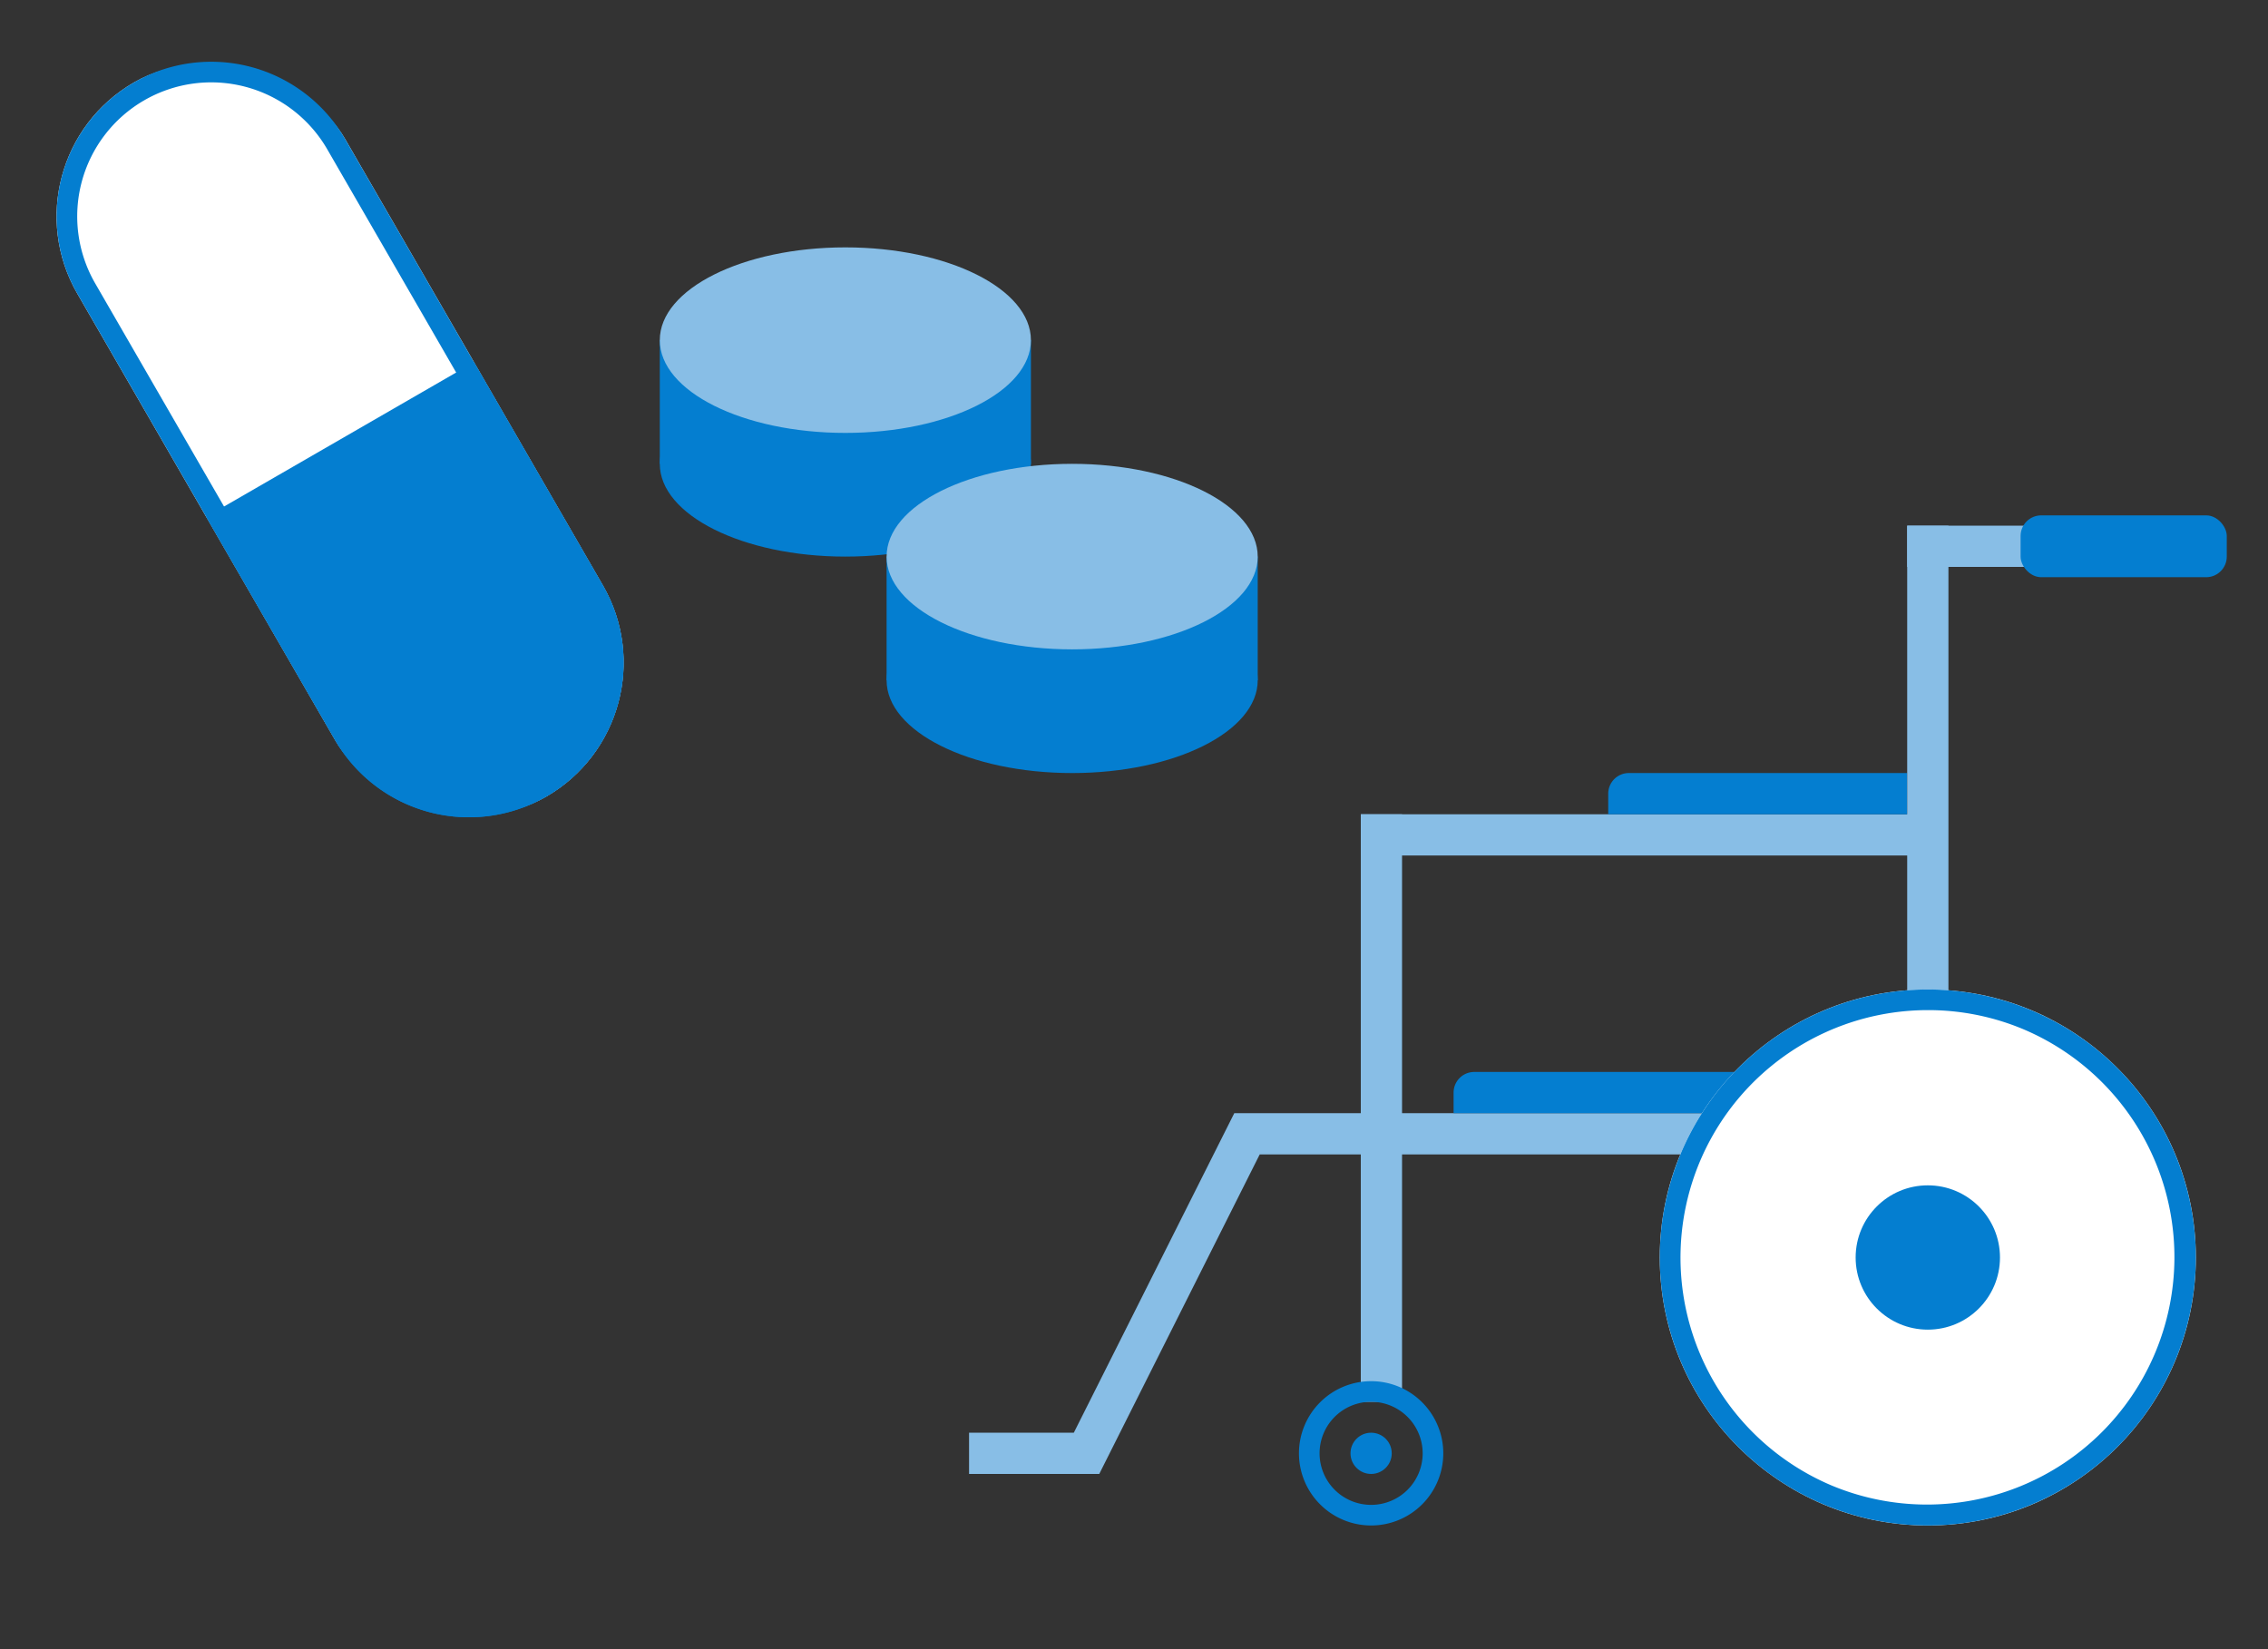
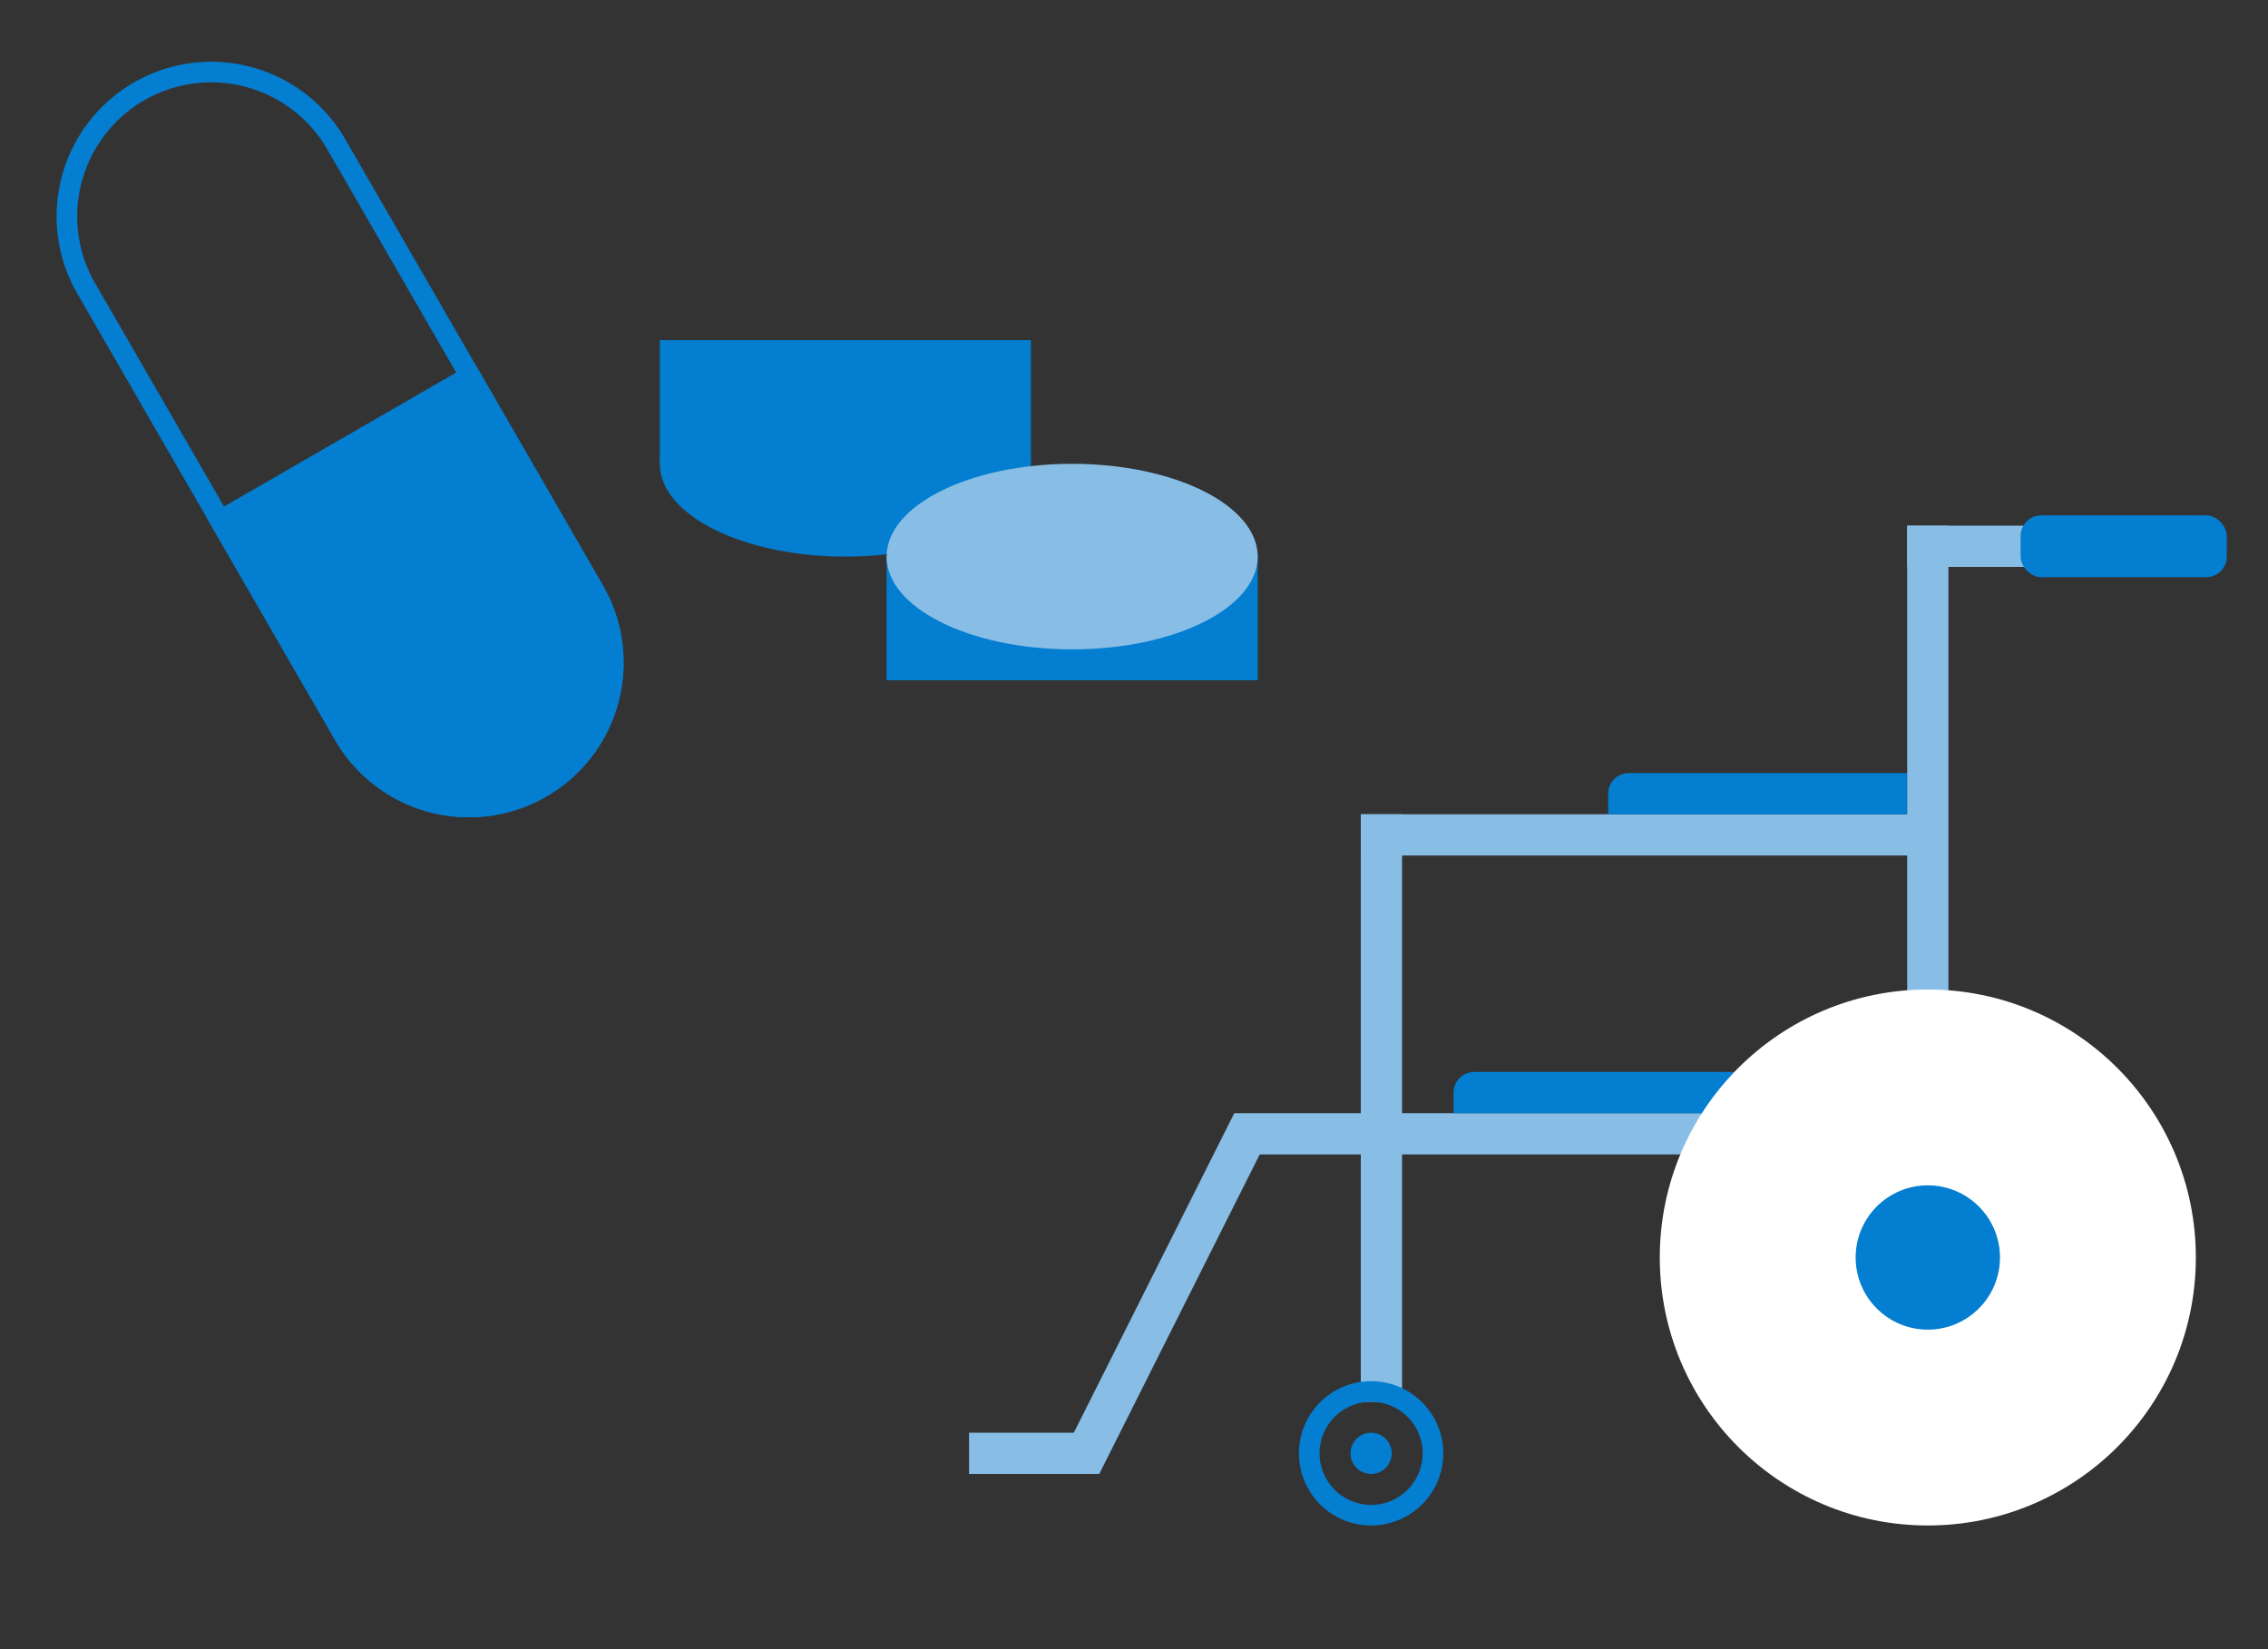
<svg xmlns="http://www.w3.org/2000/svg" width="220" height="160" viewBox="0 0 220 160">
  <rect x="0" y="0" width="220" height="160" fill="#333333" stroke="none" />
  <g transform="translate(-0.478)">
    <rect width="220" height="160" transform="translate(0.479)" fill="#ecf4ff" opacity="0" />
    <g transform="translate(-8.025 8.553) rotate(-30)">
-       <rect width="30" height="80" rx="15" transform="translate(3.89 10.268)" fill="#fff" />
      <path d="M15,2A13,13,0,0,0,2,15V65a13,13,0,0,0,22.192,9.192A12.915,12.915,0,0,0,28,65V15A13,13,0,0,0,15,2m0-2A15,15,0,0,1,30,15V65A15,15,0,0,1,0,65V15A15,15,0,0,1,15,0Z" transform="translate(3.89 10.268)" fill="#047ed0" />
-       <path d="M0,0H30a0,0,0,0,1,0,0V25A15,15,0,0,1,15,40h0A15,15,0,0,1,0,25V0A0,0,0,0,1,0,0Z" transform="translate(3.89 50.268)" fill="#047ed0" />
+       <path d="M0,0H30a0,0,0,0,1,0,0V25h0A15,15,0,0,1,0,25V0A0,0,0,0,1,0,0Z" transform="translate(3.89 50.268)" fill="#047ed0" />
    </g>
    <g transform="translate(17 -14)">
      <ellipse cx="18" cy="9" rx="18" ry="9" transform="translate(47.479 50)" fill="#047ed0" />
      <rect width="36" height="12" transform="translate(47.479 47)" fill="#047ed0" />
-       <ellipse cx="18" cy="9" rx="18" ry="9" transform="translate(47.479 38)" fill="#88bee6" />
    </g>
    <g transform="translate(39 7)">
-       <ellipse cx="18" cy="9" rx="18" ry="9" transform="translate(47.479 50)" fill="#047ed0" />
      <rect width="36" height="12" transform="translate(47.479 47)" fill="#047ed0" />
      <ellipse cx="18" cy="9" rx="18" ry="9" transform="translate(47.479 38)" fill="#88bee6" />
    </g>
    <g transform="translate(4 50)">
      <path d="M124.168,91H111.539V87H121.7l15.565-31h46.846v4H139.733Z" transform="translate(-21.06 2)" fill="#88bee6" />
      <path d="M0,0H41a0,0,0,0,1,0,0V2a2,2,0,0,1-2,2H0A0,0,0,0,1,0,4V0A0,0,0,0,1,0,0Z" transform="translate(178.479 58) rotate(180)" fill="#047ed0" />
      <rect width="4" height="57" transform="translate(128.479 29)" fill="#88bee6" />
      <rect width="4" height="54" transform="translate(182.479 29) rotate(90)" fill="#88bee6" />
      <rect width="17" height="4" transform="translate(198.479 5) rotate(180)" fill="#88bee6" />
      <rect width="20" height="6" rx="2" transform="translate(212.479 6) rotate(180)" fill="#047ed0" />
      <path d="M0,0H29a0,0,0,0,1,0,0V2a2,2,0,0,1-2,2H0A0,0,0,0,1,0,4V0A0,0,0,0,1,0,0Z" transform="translate(181.479 29) rotate(180)" fill="#047ed0" />
      <path d="M7,2a5,5,0,1,0,5,5A5.006,5.006,0,0,0,7,2M7,0A7,7,0,1,1,0,7,7,7,0,0,1,7,0Z" transform="translate(122.479 84)" fill="#047ed0" />
      <rect width="4" height="49" transform="translate(185.479 50) rotate(180)" fill="#88bee6" />
      <circle cx="26" cy="26" r="26" transform="translate(157.479 46)" fill="#fff" />
-       <path d="M26,2a24.007,24.007,0,0,0-9.341,46.115A24.007,24.007,0,0,0,35.341,3.885,23.848,23.848,0,0,0,26,2m0-2A26,26,0,1,1,0,26,26,26,0,0,1,26,0Z" transform="translate(157.479 46)" fill="#047ed0" />
      <circle cx="7" cy="7" r="7" transform="translate(176.479 65)" fill="#047ed0" />
      <circle cx="2" cy="2" r="2" transform="translate(127.479 89)" fill="#047ed0" />
    </g>
  </g>
</svg>